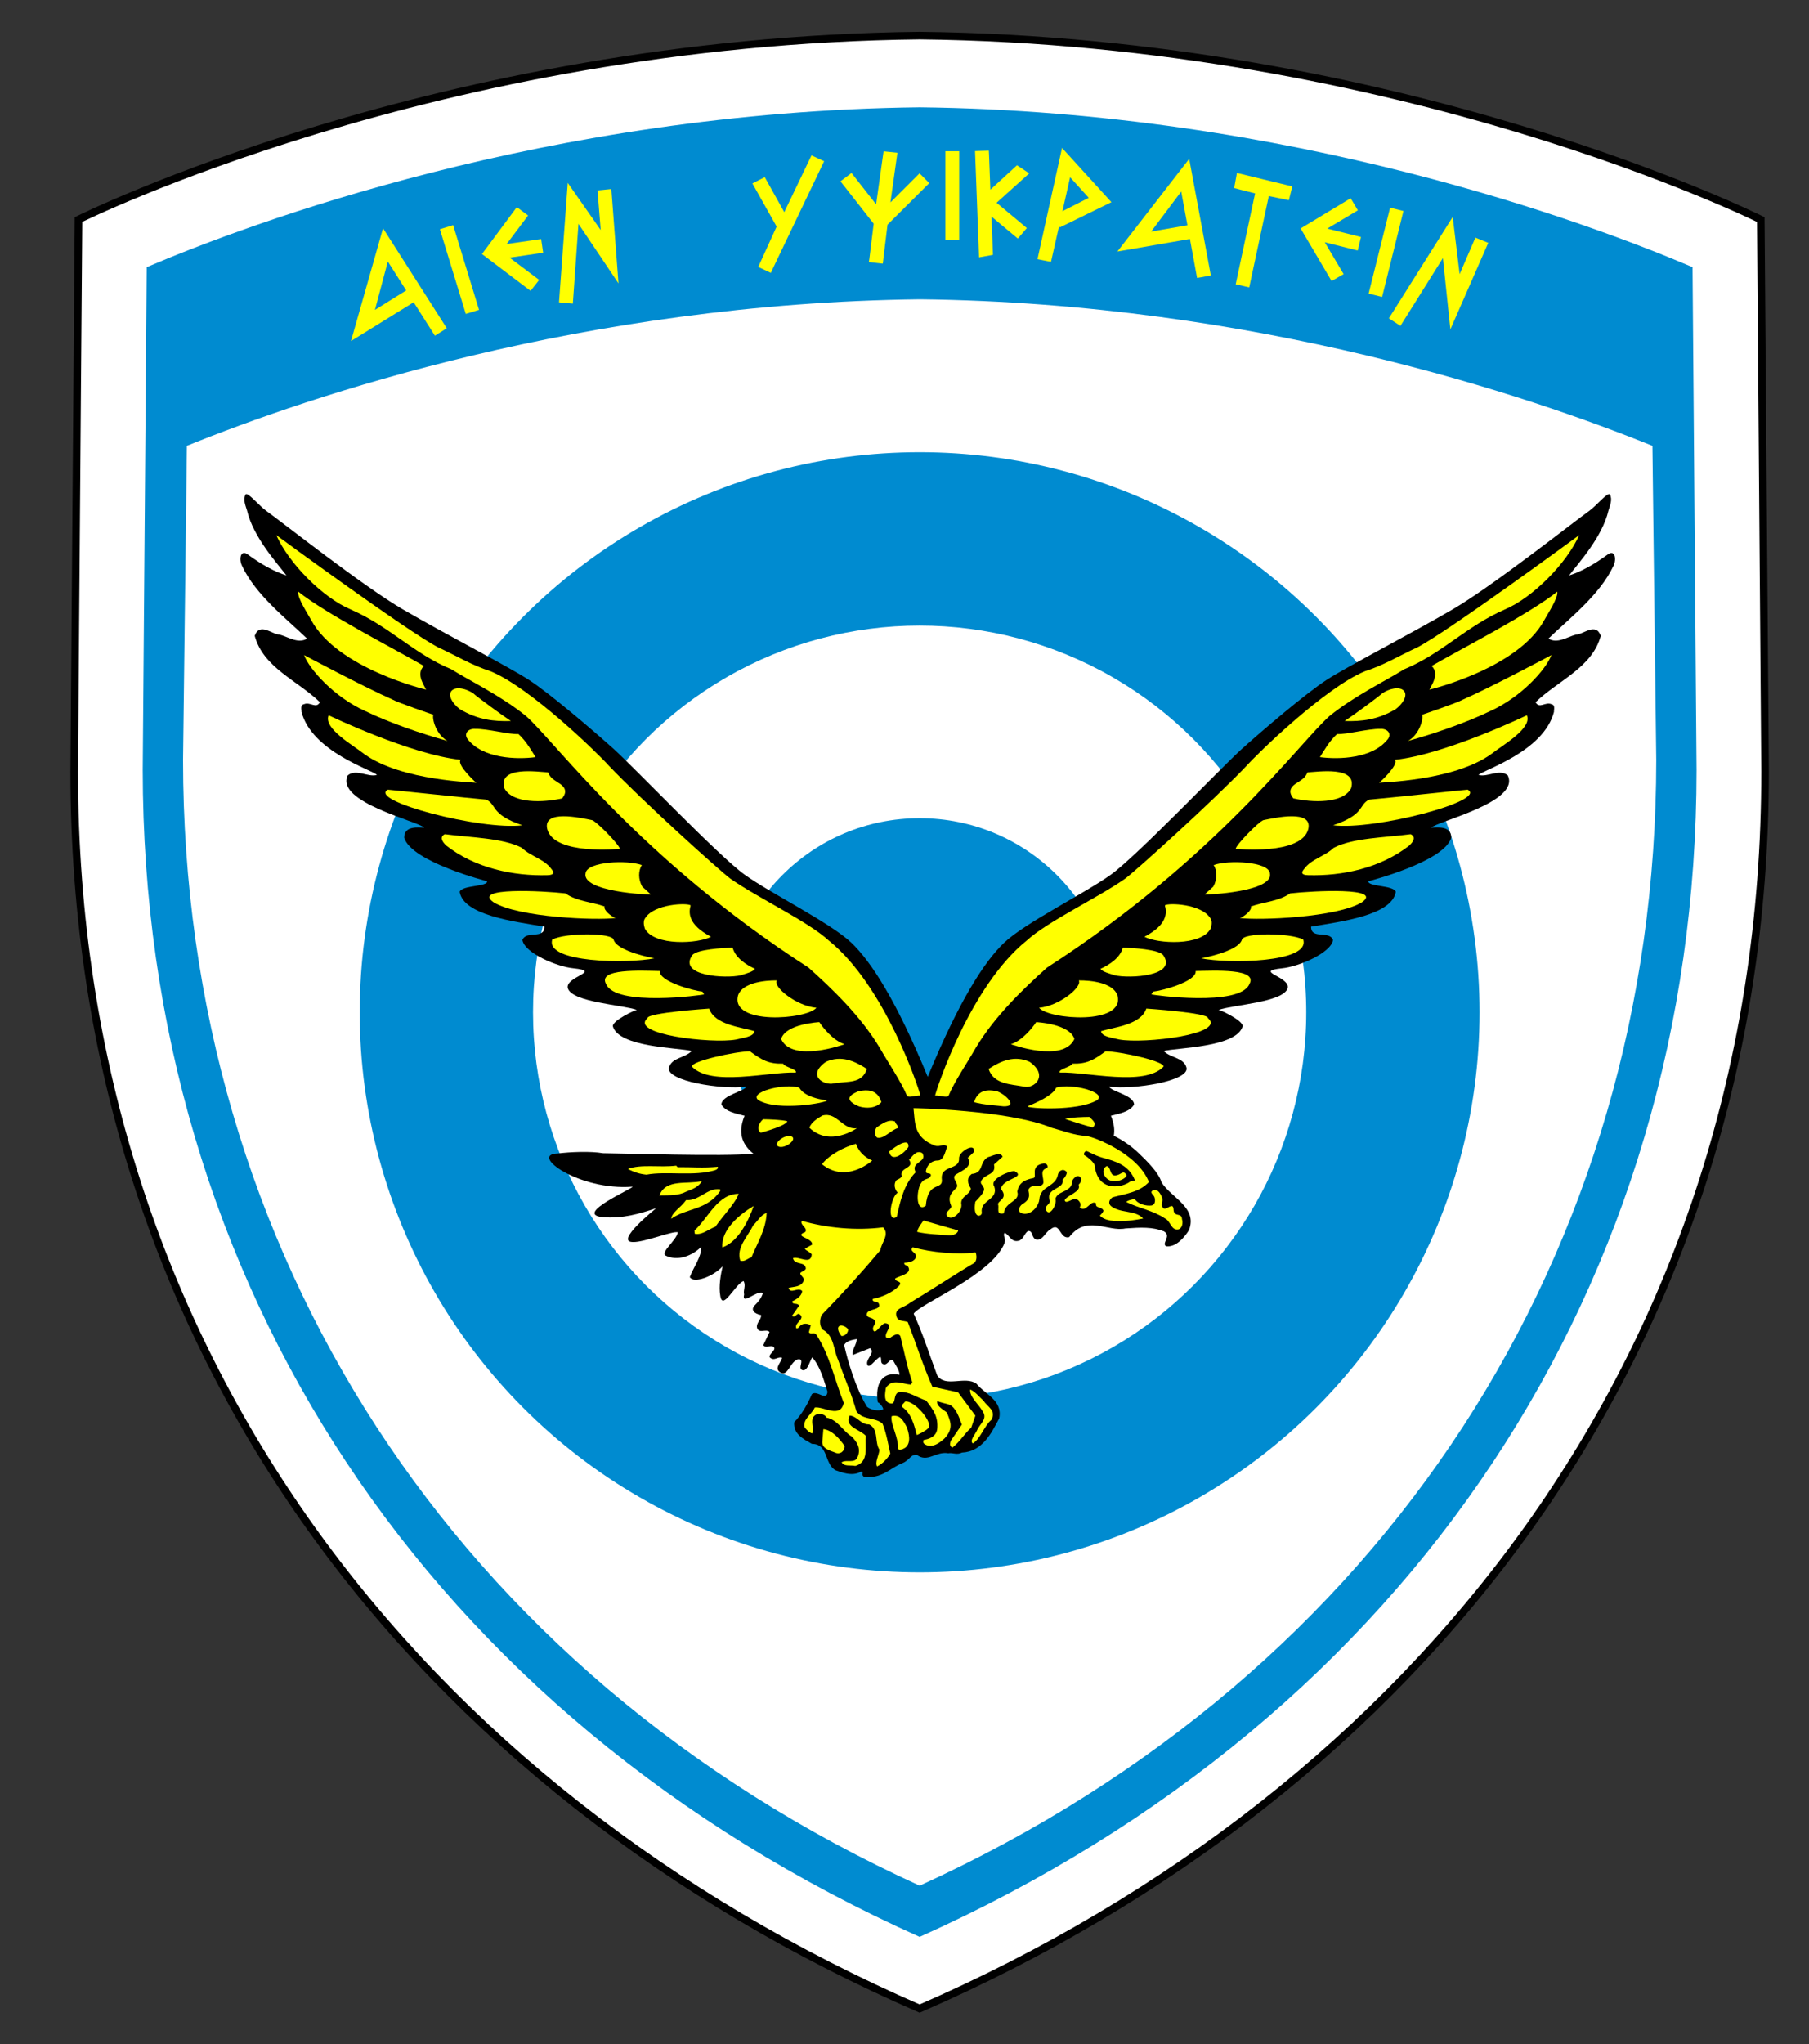
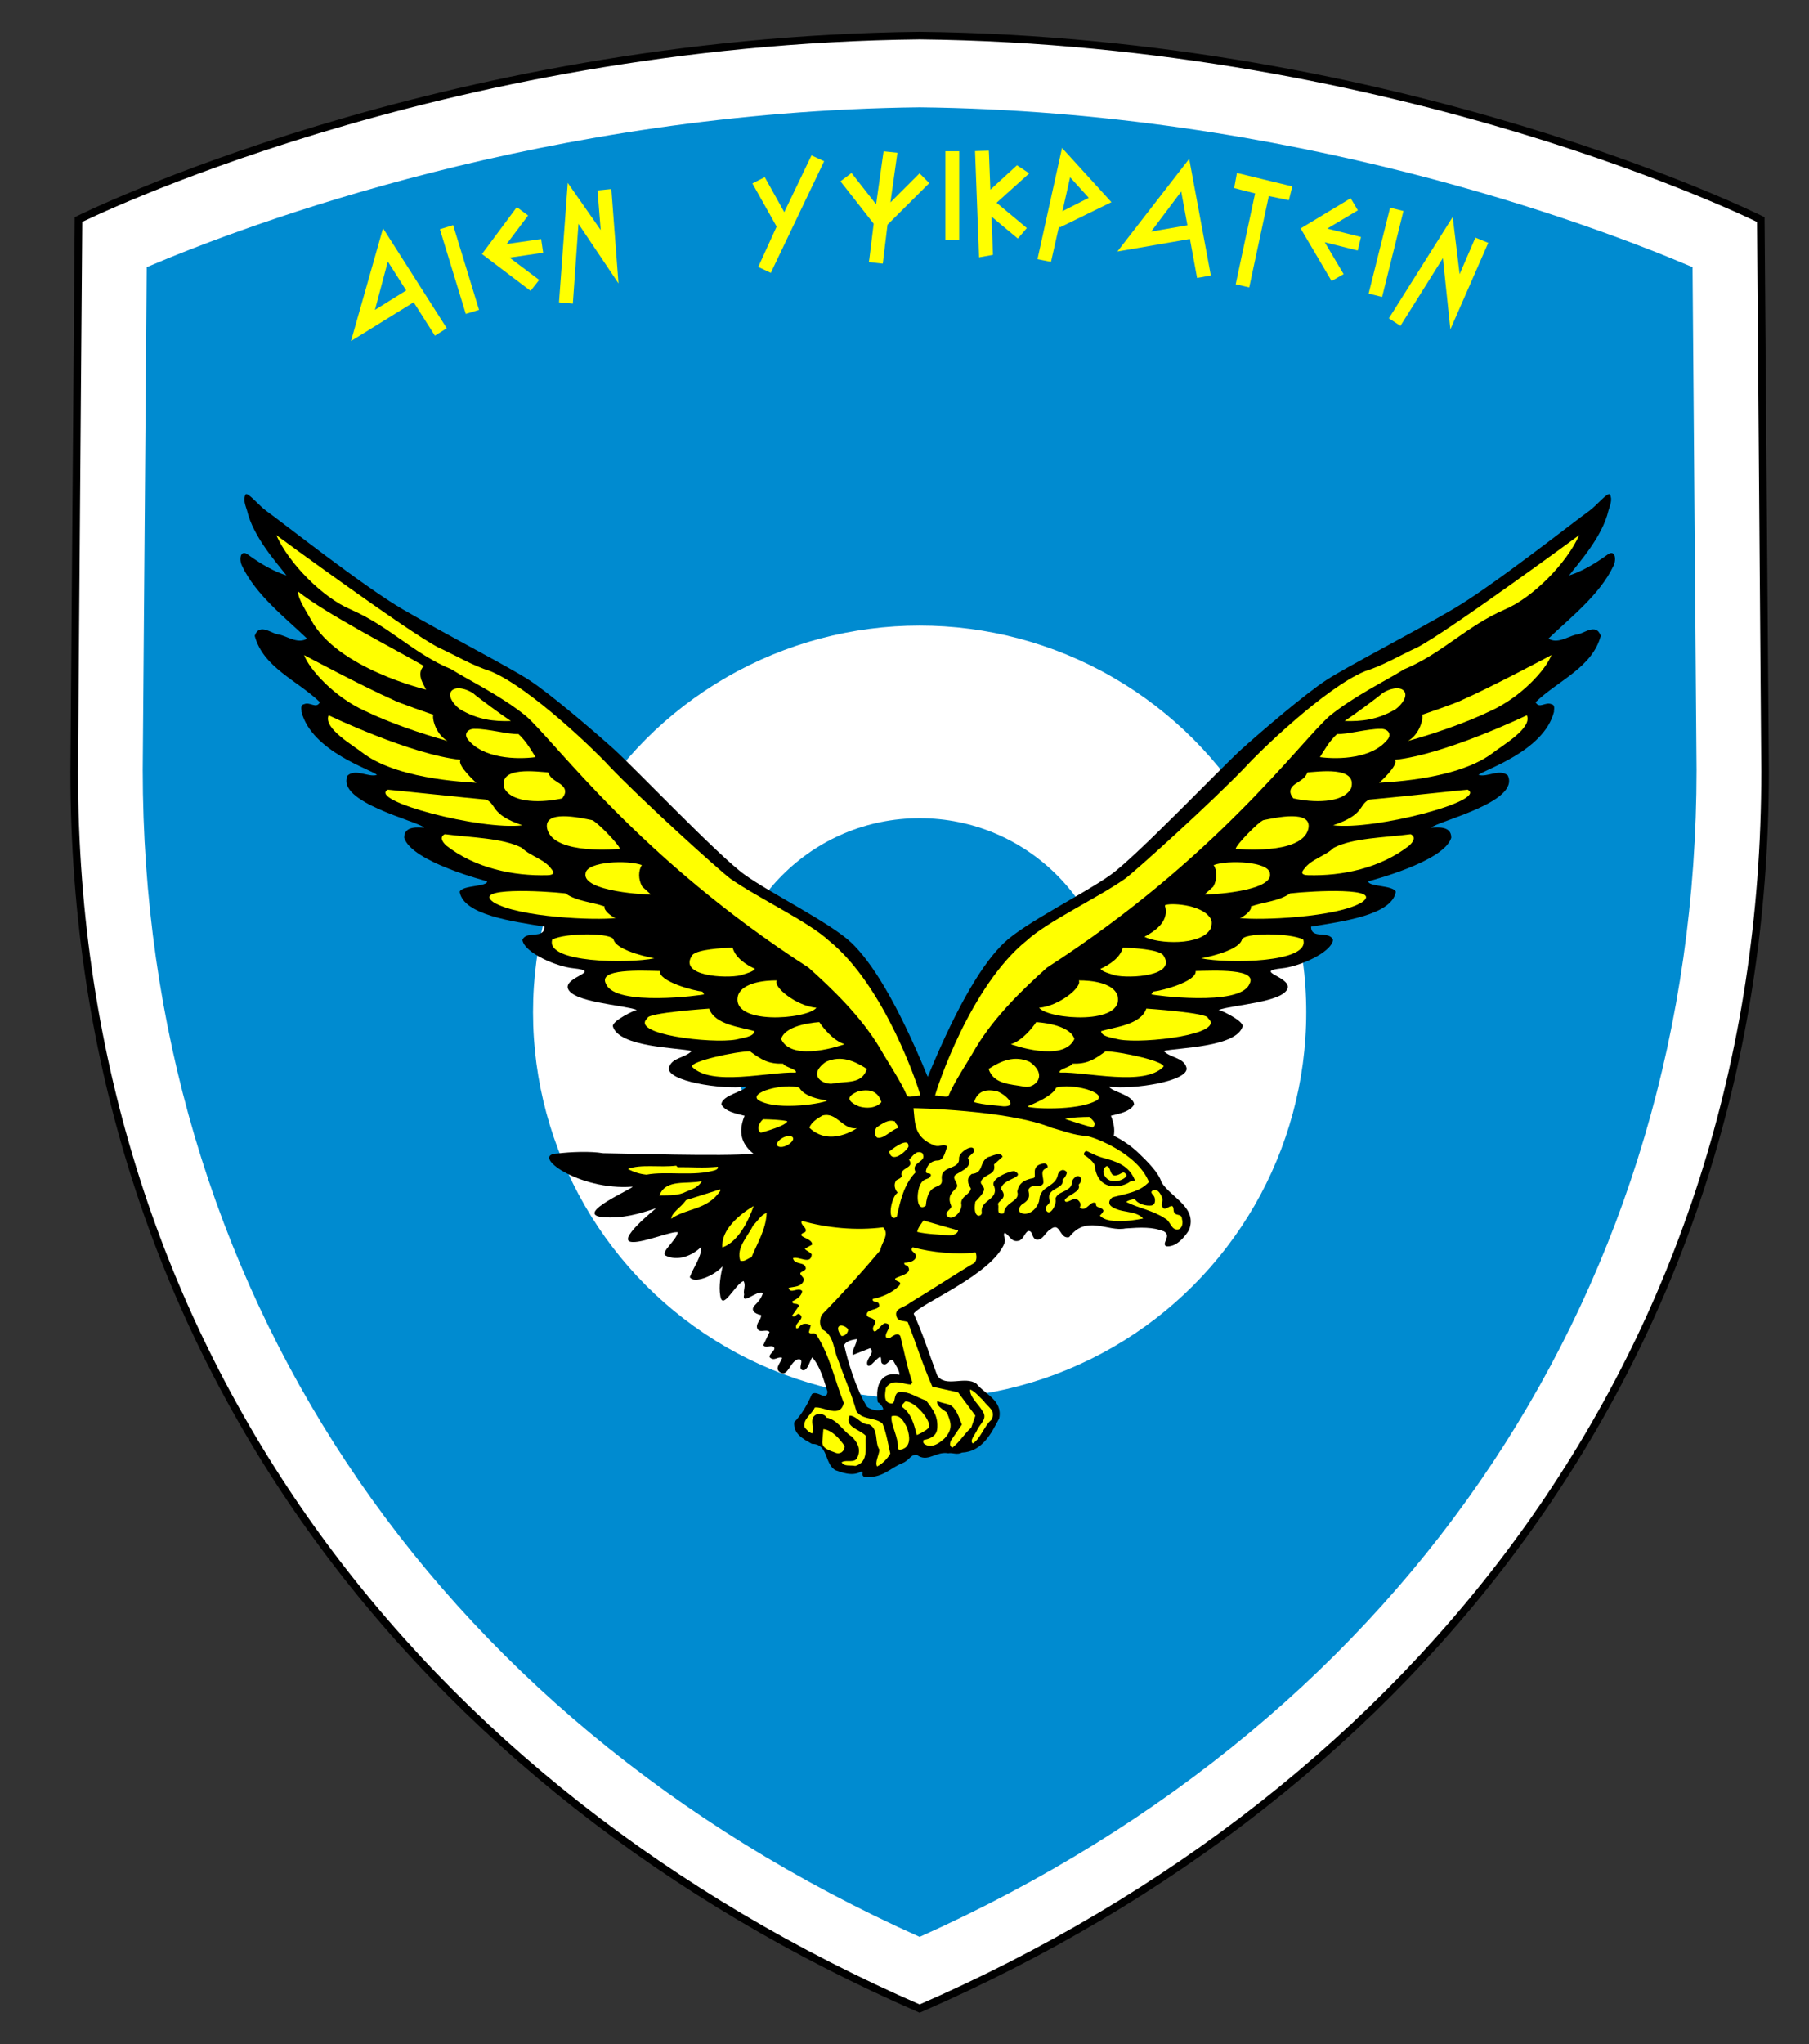
<svg xmlns="http://www.w3.org/2000/svg" xmlns:ns1="http://sodipodi.sourceforge.net/DTD/sodipodi-0.dtd" xmlns:ns2="http://www.inkscape.org/namespaces/inkscape" version="1.1" id="Layer_1" x="0px" y="0px" width="239px" height="270px" viewBox="0 0 239 270" enable-background="new 0 0 239 270" xml:space="preserve" ns1:docname="Seal_of_the_Hellenic_Air_Force.svg" ns2:version="0.92.2 (5c3e80d, 2017-08-06)">
  <rect x="0" y="0" width="239" height="270" fill="#333333" stroke="none" />
  <defs id="defs175" />
  <ns1:namedview pagecolor="#ffffff" bordercolor="#666666" borderopacity="1" objecttolerance="10" gridtolerance="10" guidetolerance="10" ns2:pageopacity="0" ns2:pageshadow="2" ns2:window-width="1280" ns2:window-height="737" id="namedview173" showgrid="false" ns2:zoom="2.4722548" ns2:cx="112.92409" ns2:cy="112.27231" ns2:window-x="-8" ns2:window-y="-8" ns2:window-maximized="1" ns2:current-layer="g166" />
  <g id="g8">
    <path fill="#FFFFFF" stroke="#000000" d="M121.499,265.299C55.728,236.637,9.803,178.841,9.803,101.923l0.566-72.92   c0,0,47.321-23.598,111.13-24.302l0,0c63.812,0.704,111.13,24.302,111.13,24.302l0.568,72.92   C233.197,178.841,187.273,236.637,121.499,265.299L121.499,265.299z" id="path2" />
    <path fill="#0064B1" d="M121.499,255.824c-65.1-29.177-102.641-86.59-102.641-154.136l0.525-66.4   c13.473-5.737,52.927-20.553,102.115-21.113c49.188,0.561,88.644,15.376,102.116,21.113l0.527,66.4   C224.143,169.234,186.6,226.647,121.499,255.824L121.499,255.824z" id="path4" style="fill:#008bd0;fill-opacity:1" />
-     <path fill="#FFFFFF" d="M121.501,249.064c-61.596-28.1-97.316-83.924-97.316-148.69l0.506-41.49   c16.191-6.559,52.353-18.844,96.873-19.354c44.397,0.511,80.556,12.801,96.749,19.357l0.504,41.487   C218.816,165.145,183.094,220.969,121.501,249.064L121.501,249.064z" id="path6" />
  </g>
  <circle fill="#0064B1" cx="121.5" cy="133.703" r="73.974" id="circle10" style="fill:#008bd0;fill-opacity:1" />
  <circle cx="121.5" cy="133.703" r="51.077" id="circle12" style="fill:#ffffff" />
  <circle fill="#0064B1" cx="121.5" cy="133.703" r="25.637" id="circle14" style="fill:#008bd0;fill-opacity:1" />
  <g id="g168" style="fill-rule:nonzero;stroke:none;stroke-opacity:1">
    <path style="fill-rule:nonzero;stroke:none;stroke-opacity:1" d="M 32.619 65.271 C 32.549 65.25 32.492 65.255 32.453 65.291 C 32.071 65.974 32.443 66.788 32.641 67.443 C 33.455 70.952 36.639 74.411 37.838 76.002 C 36.384 75.561 34.611 74.601 32.832 73.305 C 31.772 72.445 31.518 73.857 32 74.787 C 33.807 78.607 37.821 81.697 40.568 84.348 C 39.398 85.07 38.107 84.133 36.928 83.816 C 35.972 83.821 34.31 82.157 33.65 83.977 C 34.768 88.162 39.258 89.855 42.266 92.744 C 41.771 93.682 40.971 92.641 40.158 93.014 C 39.623 93.123 39.863 93.774 39.834 94.025 C 41.203 99.319 49.27 101.714 49.799 102.354 C 48.611 102.703 47.055 101.489 45.936 102.416 C 44.248 105.962 55.333 108.483 56.039 109.322 C 55.332 109.315 53.38 109.006 53.402 110.656 C 54.348 113.849 64.363 116.398 64.363 116.398 C 64.4 117.145 61.103 116.89 60.73 117.781 C 61.205 120.872 67.864 121.716 71.928 122.391 C 71.93 124.136 69.539 122.839 69.021 124.152 C 69.293 125.888 73.641 127.709 75.77 127.896 C 79.672 128.309 74.575 128.995 75.025 130.553 C 75.657 132.393 82.154 132.699 84.141 133.391 C 83.851 133.406 80.927 134.795 80.963 135.541 C 81.748 138.342 89.537 138.365 91.387 138.814 C 90.478 139.773 88.727 139.651 88.379 141.041 C 88.044 142.77 95.239 143.945 98.6 143.535 C 98.339 144.171 95.329 144.651 95.307 145.898 C 95.894 146.868 97.277 147.091 98.371 147.371 C 97.246 150.103 98.491 151.487 99.529 152.385 C 95.683 152.781 81.958 152.331 79.672 152.318 C 77.995 152.027 75.287 152.151 73.676 152.354 C 69.847 152.457 76.488 157.299 83.572 156.736 C 83.667 156.98 75.797 160.344 79.57 160.756 C 82.242 160.999 84.494 160.308 86.703 159.576 C 86.703 159.576 81.057 164.081 83.639 164.049 C 85.138 164.102 88.886 162.547 89.561 162.764 C 89.325 163.898 87.283 165.327 87.922 165.836 C 89.54 166.631 91.434 165.879 92.646 164.689 C 92.709 165.975 91.651 167.317 91.135 168.672 C 91.594 169.564 94.201 168.647 95.471 167.254 C 95.232 168.305 94.932 169.858 95.16 171.135 C 95.445 173.213 97.125 169.625 98.227 169.197 C 98.589 169.802 98.159 170.364 98.312 170.98 C 97.938 172.52 99.987 170.358 100.797 170.777 C 100.583 171.493 100.188 171.927 99.594 172.539 C 99.131 173.268 100.06 173.598 100.564 173.697 C 100.594 174.318 99.866 174.73 100.023 175.387 C 100.27 176.206 101.231 175.453 101.67 175.93 L 100.842 177.674 C 101.283 178.193 101.831 177.5 102.27 177.979 C 102.539 178.349 101.443 178.933 101.709 179.295 C 102.318 179.846 102.739 179.118 103.332 179.34 C 103.194 179.929 102.383 180.632 102.922 181.146 C 104.095 182.189 104.346 179.664 105.545 179.523 C 106.379 179.594 105.236 180.868 106.115 180.992 C 106.739 181.003 107.001 179.715 107.312 179.283 C 108.403 180.529 108.886 182.436 109.328 183.828 C 109.185 185.165 107.986 183.561 107.266 184.137 C 106.744 185.368 105.955 186.799 104.926 187.846 C 104.795 189.432 106.173 190.077 107.254 190.703 C 109.458 190.722 108.869 193.204 110.33 194.172 C 111.1 194.439 112.576 195.06 113.748 194.379 C 114.246 194.356 113.691 194.806 114.162 195.061 C 116.597 195.326 117.616 193.864 119.248 193.244 C 120.234 192.829 120.247 192.108 121.121 192.15 C 122.545 193.245 123.633 191.655 125.268 191.949 C 125.885 191.836 126.409 192.205 127.092 191.859 C 129.787 191.728 130.988 189.289 132.014 187.328 C 132.481 184.941 130.173 184.199 129.004 182.764 C 127.496 181.673 124.894 183.347 123.814 181.656 C 122.811 178.961 121.875 176.03 120.713 173.51 C 121.563 172.18 131.131 168.338 132.727 164.156 C 132.913 163.461 132.43 163.174 132.746 162.826 C 133.473 163.248 133.623 164.187 134.709 163.854 C 135.274 163.536 135.33 162.95 135.811 162.594 C 136.556 162.516 136.217 163.615 136.99 163.74 C 137.824 163.783 138.144 162.687 138.795 162.365 C 140.114 161.303 139.941 163.721 141.256 163.408 C 143.536 160.397 146.376 162.744 148.68 162.258 C 150.747 162.11 152.245 162.045 153.77 162.635 C 154.838 163.248 153.395 164.237 154.074 164.613 C 155.369 164.759 156.471 163.46 157.088 162.473 C 158.23 159.467 154.761 158.221 153.455 156.164 C 153.105 154.893 151.522 153.35 150.488 152.354 C 149.453 151.355 148.318 150.587 147.15 150.016 C 147.284 149.307 147.212 148.444 146.77 147.371 C 147.864 147.092 149.246 146.868 149.832 145.898 C 149.81 144.651 146.798 144.17 146.539 143.535 C 149.898 143.945 157.097 142.769 156.762 141.041 C 156.413 139.651 154.662 139.773 153.752 138.814 C 155.604 138.365 163.393 138.341 164.178 135.541 C 164.214 134.794 161.287 133.405 160.996 133.391 C 162.984 132.699 169.48 132.393 170.113 130.553 C 170.563 128.995 165.467 128.309 169.369 127.896 C 171.499 127.708 175.845 125.888 176.117 124.152 C 175.599 122.839 173.211 124.136 173.213 122.391 C 177.277 121.715 183.934 120.872 184.408 117.781 C 184.036 116.889 180.739 117.144 180.775 116.398 C 180.775 116.398 190.79 113.85 191.736 110.656 C 191.758 109.006 189.806 109.314 189.1 109.322 C 189.806 108.483 200.891 105.962 199.203 102.416 C 198.085 101.489 196.53 102.703 195.342 102.354 C 195.873 101.714 203.939 99.319 205.307 94.025 C 205.278 93.774 205.517 93.123 204.982 93.014 C 204.169 92.641 203.37 93.682 202.875 92.744 C 205.884 89.856 210.371 88.162 211.488 83.977 C 210.828 82.157 209.171 83.822 208.215 83.816 C 207.035 84.133 205.742 85.069 204.572 84.348 C 207.319 81.696 211.335 78.606 213.141 74.787 C 213.625 73.856 213.37 72.445 212.311 73.305 C 210.532 74.601 208.76 75.561 207.307 76.002 C 208.506 74.411 211.688 70.952 212.502 67.443 C 212.699 66.788 213.07 65.974 212.689 65.291 C 212.379 65.002 210.956 66.743 210.008 67.445 C 207.77 69.04 197.142 77.454 191.9 80.5 C 186.003 83.927 178.069 87.992 175.297 89.781 C 172.526 91.569 166.779 96.486 164.086 98.904 C 161.394 101.322 150.247 113.019 146.787 115.51 C 143.327 118.001 135.441 121.877 132.674 124.506 C 130.053 126.996 126.686 132.218 122.57 142.234 C 118.455 132.218 115.091 126.996 112.469 124.506 C 109.701 121.878 101.814 118.002 98.354 115.51 C 94.895 113.019 83.75 101.322 81.057 98.904 C 78.364 96.486 72.617 91.57 69.846 89.781 C 67.075 87.992 59.14 83.927 53.242 80.5 C 48 77.454 37.374 69.041 35.135 67.445 C 34.304 66.831 33.112 65.421 32.619 65.271 z M 113.189 176.865 C 113.185 177.614 112.511 178.272 112.67 178.971 L 114.953 178.07 C 115.644 178.618 114.519 179.381 114.553 180.086 C 114.684 181.103 115.685 179.449 116.297 179.211 C 116.558 179.447 116.214 180.046 116.719 180.188 C 117.353 180.406 117.659 179.02 118.119 179.912 C 118.348 180.358 118.848 181.005 118.836 181.588 C 116.575 181.099 115.585 182.764 115.967 185.213 C 116.176 185.243 116.72 185.901 116.691 186.152 C 116.081 186.431 115.031 186.222 114.547 185.807 C 113.058 183.386 111.986 179.718 111.525 177.656 C 111.83 177.099 112.571 176.978 113.189 176.865 z " id="path16" />
    <g id="g166" style="fill-rule:nonzero;stroke:none;stroke-opacity:1">
      <g id="g64" style="fill-rule:nonzero;stroke:none;stroke-opacity:1;fill:#ffff00;fill-opacity:1">
        <path d="M57.875,85.5c2.38,1.09,4.438,2.361,6.928,3.155c5.254,2.154,14.159,10.824,15.653,12.497     c4.468,4.688,14.553,13.798,16.02,14.891c3.679,2.581,10.278,5.658,13.019,8.185c7.472,6.02,11.896,19.535,12.108,20.48     c-0.484-0.069-1.604,0.365-1.788,0.001c-0.754-1.834-2.409-4.247-3.636-6.391c-2.486-4.118-6.235-7.718-9.364-10.517     c-22.297-14.367-33.368-29.727-37.317-33.223c-3.355-2.708-7.375-4.621-9.888-6.19c-4.962-2.045-8.189-5.683-13.285-7.888     c-3.692-1.566-8.164-6.089-9.825-9.825C37.017,71.065,53.91,83.448,57.875,85.5z" id="path18" style="fill-rule:nonzero;stroke:none;stroke-opacity:1;fill:#ffff00;fill-opacity:1" fill="#FFF200" />
        <path d="M56,87.96c-1.165,1.119,0.233,2.837,0.289,3.125c0,0-11.693-2.767-15.171-9.176     c-0.412-0.77-1.88-2.964-1.711-3.762C43.003,81.053,52.449,85.888,56,87.96z" id="path20" style="fill-rule:nonzero;stroke:none;stroke-opacity:1;fill:#ffff00;fill-opacity:1" fill="#FFF200" />
        <path d="M51.859,92.4c0.727,0.422,5.397,2.006,5.397,2.006c-0.208,0.484,0.346,2.629,1.868,3.459     c-3.243-0.881-7.67-2.395-10.863-3.943c-4.143-1.864-7.413-5.558-8.084-7.396C40.177,86.527,48.037,90.716,51.859,92.4z" id="path22" style="fill-rule:nonzero;stroke:none;stroke-opacity:1;fill:#ffff00;fill-opacity:1" fill="#FFF200" />
        <path d="M62.515,91.569c0.6,0.545,3.857,2.93,4.982,3.667c-2.2,0.066-4.359-0.138-6.78-1.591     c-0.969-0.761-1.591-1.813-1.038-2.422C60.301,90.601,61.689,91.004,62.515,91.569z" id="path24" style="fill-rule:nonzero;stroke:none;stroke-opacity:1;fill:#ffff00;fill-opacity:1" fill="#FFF200" />
        <path d="M60.854,100.357c-0.553,0.691,2.075,3.044,2.075,3.044c-0.045-0.082-9.824-0.208-14.806-3.806     c-1.427-1.136-5.466-3.391-4.705-5.12C43.418,94.476,54.212,99.665,60.854,100.357z" id="path26" style="fill-rule:nonzero;stroke:none;stroke-opacity:1;fill:#ffff00;fill-opacity:1" fill="#FFF200" />
        <path d="M68.49,96.954c1.082,0.981,1.774,2.283,2.269,3.049c-2.478,0.329-6.998,0.216-9.004-2.414     c-0.507-0.73,0.138-1.384,1.038-1.314C64.369,96.239,67.289,97.035,68.49,96.954z" id="path28" style="fill-rule:nonzero;stroke:none;stroke-opacity:1;fill:#ffff00;fill-opacity:1" fill="#FFF200" />
        <path d="M73.706,103.351c1.817,1.019,0.474,2.055,0.601,2.09c-2.507,0.579-6.602,0.728-7.671-1.332     c-0.868-2.992,4.441-2.152,5.774-2.092C72.694,102.751,73.146,102.962,73.706,103.351z" id="path30" style="fill-rule:nonzero;stroke:none;stroke-opacity:1;fill:#ffff00;fill-opacity:1" fill="#FFF200" />
        <path d="M64.245,105.615c1.446,0.678,0.484,1.937,4.774,3.39c-5.466,0.692-20.479-3.251-17.782-4.704     C51.24,104.278,62.176,105.443,64.245,105.615z" id="path32" style="fill-rule:nonzero;stroke:none;stroke-opacity:1;fill:#ffff00;fill-opacity:1" fill="#FFF200" />
        <path d="M78.229,108.326c0.615,0.195,3.59,3.24,3.66,3.793c0,0-8.649,0.899-9.586-2.591     C71.648,106.86,76.717,108.025,78.229,108.326z" id="path34" style="fill-rule:nonzero;stroke:none;stroke-opacity:1;fill:#ffff00;fill-opacity:1" fill="#FFF200" />
        <path d="M68.93,111.979c1.135,1.108,3.024,1.515,3.918,2.802c0.391,0.452,0.391,0.798-0.542,0.816     c-4.464,0.121-9.521-0.909-13.366-3.922c-1.199-1.146-0.156-1.488-0.156-1.488C62.215,110.642,66.39,110.666,68.93,111.979z" id="path36" style="fill-rule:nonzero;stroke:none;stroke-opacity:1;fill:#ffff00;fill-opacity:1" fill="#FFF200" />
        <path d="M84.794,114.264c-0.463,0.729-0.492,1.872,0.054,2.842l1.13,1.025c-0.162,0.091-9.141-0.339-8.614-2.781     C77.529,113.779,82.931,113.564,84.794,114.264z" id="path38" style="fill-rule:nonzero;stroke:none;stroke-opacity:1;fill:#ffff00;fill-opacity:1" fill="#FFF200" />
        <path d="M74.692,118c1.591,1.086,3.455,1.107,5.189,1.729c-0.208,0.485,0.969,1.385,1.453,1.522     c-2.49,0.346-12.865-0.073-16.121-2.076C62.307,117.17,71.648,117.654,74.692,118z" id="path40" style="fill-rule:nonzero;stroke:none;stroke-opacity:1;fill:#ffff00;fill-opacity:1" fill="#FFF200" />
-         <path d="M91.244,119.58c-0.246,0.926-0.431,2.502,2.696,4.149c-1.701,0.914-7.486,1.258-8.739-1.071     c-0.145-0.409-0.258-1.027,0.056-1.416C86.454,119.383,90.77,119.229,91.244,119.58z" id="path42" style="fill-rule:nonzero;stroke:none;stroke-opacity:1;fill:#ffff00;fill-opacity:1" fill="#FFF200" />
        <path d="M81.076,124.147c0.522,1.559,5.378,2.432,5.378,2.432c-3.457,0.708-14.46,0.623-13.491-2.491     C74.83,123.167,80.988,123.189,81.076,124.147z" id="path44" style="fill-rule:nonzero;stroke:none;stroke-opacity:1;fill:#ffff00;fill-opacity:1" fill="#FFF200" />
        <path d="M96.794,125.17c0.355,1.313,1.712,2.23,2.944,2.793c-0.17,0.389-1.384,0.691-1.853,0.853     c-1.972,0.469-8.387,0.116-6.406-2.681C92.128,125.403,95.425,125.195,96.794,125.17z" id="path46" style="fill-rule:nonzero;stroke:none;stroke-opacity:1;fill:#ffff00;fill-opacity:1" fill="#FFF200" />
        <path d="M87.178,128.256c-0.17,1.368,4.449,2.61,5.618,2.72l0.226,0.363c-0.121,0.088-11.688,1.675-12.951-1.366     C78.913,127.895,84.682,128.211,87.178,128.256z" id="path48" style="fill-rule:nonzero;stroke:none;stroke-opacity:1;fill:#ffff00;fill-opacity:1" fill="#FFF200" />
        <path d="M102.616,129.501c-0.499,0.855,2.589,3.375,5.246,3.609c-1.273,1.564-11.444,2.325-10.346-1.658     C98.286,129.347,102.616,129.501,102.616,129.501z" id="path50" style="fill-rule:nonzero;stroke:none;stroke-opacity:1;fill:#ffff00;fill-opacity:1" fill="#FFF200" />
        <path d="M93.695,133.218c0.729,2.167,4.245,2.439,5.975,2.979c-0.088,0.753-1.458,0.859-2.422,1.107     c-3.256,0.583-14.184-0.692-11.693-2.837C85.521,133.761,93.695,133.218,93.695,133.218z" id="path52" style="fill-rule:nonzero;stroke:none;stroke-opacity:1;fill:#ffff00;fill-opacity:1" fill="#FFF200" />
        <path d="M108.245,135.004c0.449,0.685,1.803,2.438,3.342,2.913c0,0-6.903,2.528-8.389-0.683     C103.807,135.21,108.245,135.004,108.245,135.004z" id="path54" style="fill-rule:nonzero;stroke:none;stroke-opacity:1;fill:#ffff00;fill-opacity:1" fill="#FFF200" />
        <path d="M99.081,138.857c1.595,1.17,2.484,1.681,4.394,1.63c0.062,0.412,1.931,0.747,1.66,1.176     c-3.622-0.115-11.139,1.868-13.699-0.762C91.09,140.21,97.128,138.87,99.081,138.857z" id="path56" style="fill-rule:nonzero;stroke:none;stroke-opacity:1;fill:#ffff00;fill-opacity:1" fill="#FFF200" />
        <path d="M114.531,141.183c-0.65,2.025-2.542,1.578-4.395,1.917c-1.264,0.293-3.616-1.021-1.012-2.86     C111.117,139.353,112.857,140.101,114.531,141.183z" id="path58" style="fill-rule:nonzero;stroke:none;stroke-opacity:1;fill:#ffff00;fill-opacity:1" fill="#FFF200" />
        <path d="M105.62,143.669c0,0,0.415,1.245,3.626,1.677c0.056,0.289-6.416,1.479-9.023-0.017     C98.77,144.292,103.631,143.011,105.62,143.669z" id="path60" style="fill-rule:nonzero;stroke:none;stroke-opacity:1;fill:#ffff00;fill-opacity:1" fill="#FFF200" />
        <path d="M116.448,145.578c-0.749,0.826-1.972,0.859-2.965,0.56c-1.913-0.809-1.367-1.474-0.114-1.984     C115.168,143.738,116.054,144.308,116.448,145.578z" id="path62" style="fill-rule:nonzero;stroke:none;stroke-opacity:1;fill:#ffff00;fill-opacity:1" fill="#FFF200" />
      </g>
      <g id="g112" style="fill-rule:nonzero;stroke:none;stroke-opacity:1;fill:#ffff00;fill-opacity:1">
        <path d="M187.268,85.5c-2.38,1.09-4.437,2.361-6.929,3.155c-5.253,2.154-14.158,10.824-15.652,12.497     c-4.469,4.688-14.553,13.798-16.02,14.891c-3.679,2.581-10.277,5.658-13.02,8.185c-7.472,6.02-11.896,19.535-12.106,20.48     c0.483-0.069,1.604,0.365,1.787,0.001c0.754-1.834,2.409-4.247,3.636-6.391c2.486-4.118,6.236-7.718,9.364-10.517     c22.298-14.367,33.367-29.727,37.317-33.223c3.355-2.708,7.376-4.621,9.888-6.19c4.963-2.045,8.19-5.683,13.285-7.888     c3.691-1.566,8.164-6.089,9.824-9.825C208.125,71.065,191.233,83.448,187.268,85.5z" id="path66" style="fill-rule:nonzero;stroke:none;stroke-opacity:1;fill:#ffff00;fill-opacity:1" fill="#FFF200" />
-         <path d="M189.143,87.96c1.165,1.119-0.232,2.837-0.288,3.125c0,0,11.693-2.767,15.171-9.176     c0.411-0.77,1.881-2.964,1.712-3.762C202.139,81.053,192.693,85.888,189.143,87.96z" id="path68" style="fill-rule:nonzero;stroke:none;stroke-opacity:1;fill:#ffff00;fill-opacity:1" fill="#FFF200" />
        <path d="M193.283,92.4c-0.727,0.422-5.397,2.006-5.397,2.006c0.208,0.484-0.346,2.629-1.868,3.459     c3.244-0.881,7.671-2.395,10.863-3.943c4.143-1.864,7.413-5.558,8.084-7.396C204.965,86.527,197.105,90.716,193.283,92.4z" id="path70" style="fill-rule:nonzero;stroke:none;stroke-opacity:1;fill:#ffff00;fill-opacity:1" fill="#FFF200" />
        <path d="M182.628,91.569c-0.601,0.545-3.857,2.93-4.982,3.667c2.2,0.066,4.359-0.138,6.781-1.591     c0.969-0.761,1.59-1.813,1.038-2.422C184.842,90.601,183.453,91.004,182.628,91.569z" id="path72" style="fill-rule:nonzero;stroke:none;stroke-opacity:1;fill:#ffff00;fill-opacity:1" fill="#FFF200" />
        <path d="M184.289,100.357c0.553,0.691-2.076,3.044-2.076,3.044c0.046-0.082,9.825-0.208,14.807-3.806     c1.427-1.136,5.466-3.391,4.704-5.12C201.724,94.476,190.931,99.665,184.289,100.357z" id="path74" style="fill-rule:nonzero;stroke:none;stroke-opacity:1;fill:#ffff00;fill-opacity:1" fill="#FFF200" />
        <path d="M176.651,96.954c-1.081,0.981-1.772,2.283-2.267,3.049c2.478,0.329,6.998,0.216,9.004-2.414     c0.507-0.73-0.138-1.384-1.037-1.314C180.773,96.239,177.854,97.035,176.651,96.954z" id="path76" style="fill-rule:nonzero;stroke:none;stroke-opacity:1;fill:#ffff00;fill-opacity:1" fill="#FFF200" />
        <path d="M171.438,103.351c-1.817,1.019-0.475,2.055-0.601,2.09c2.507,0.579,6.603,0.728,7.67-1.332     c0.869-2.992-4.44-2.152-5.772-2.092C172.448,102.751,171.996,102.962,171.438,103.351z" id="path78" style="fill-rule:nonzero;stroke:none;stroke-opacity:1;fill:#ffff00;fill-opacity:1" fill="#FFF200" />
        <path d="M180.897,105.615c-1.445,0.678-0.484,1.937-4.773,3.39c5.466,0.692,20.479-3.251,17.781-4.704     C193.902,104.278,182.966,105.443,180.897,105.615z" id="path80" style="fill-rule:nonzero;stroke:none;stroke-opacity:1;fill:#ffff00;fill-opacity:1" fill="#FFF200" />
        <path d="M166.914,108.326c-0.615,0.195-3.591,3.24-3.66,3.793c0,0,8.649,0.899,9.587-2.591     C173.495,106.86,168.425,108.025,166.914,108.326z" id="path82" style="fill-rule:nonzero;stroke:none;stroke-opacity:1;fill:#ffff00;fill-opacity:1" fill="#FFF200" />
        <path d="M176.213,111.979c-1.135,1.108-3.024,1.515-3.919,2.802c-0.391,0.452-0.391,0.798,0.543,0.816     c4.463,0.121,9.521-0.909,13.366-3.922c1.198-1.146,0.155-1.488,0.155-1.488C182.928,110.642,178.754,110.666,176.213,111.979z" id="path84" style="fill-rule:nonzero;stroke:none;stroke-opacity:1;fill:#ffff00;fill-opacity:1" fill="#FFF200" />
        <path d="M160.349,114.264c0.464,0.729,0.491,1.872-0.055,2.842l-1.13,1.025c0.162,0.091,9.142-0.339,8.614-2.781     C167.613,113.779,162.212,113.564,160.349,114.264z" id="path86" style="fill-rule:nonzero;stroke:none;stroke-opacity:1;fill:#ffff00;fill-opacity:1" fill="#FFF200" />
        <path d="M170.451,118c-1.592,1.086-3.455,1.107-5.189,1.729c0.207,0.485-0.969,1.385-1.454,1.522     c2.491,0.346,12.865-0.073,16.122-2.076C182.835,117.17,173.495,117.654,170.451,118z" id="path88" style="fill-rule:nonzero;stroke:none;stroke-opacity:1;fill:#ffff00;fill-opacity:1" fill="#FFF200" />
        <path d="M153.898,119.58c0.246,0.926,0.431,2.502-2.695,4.149c1.701,0.914,7.485,1.258,8.738-1.071     c0.146-0.409,0.258-1.027-0.056-1.416C158.688,119.383,154.373,119.229,153.898,119.58z" id="path90" style="fill-rule:nonzero;stroke:none;stroke-opacity:1;fill:#ffff00;fill-opacity:1" fill="#FFF200" />
        <path d="M164.066,124.147c-0.521,1.559-5.378,2.432-5.378,2.432c3.456,0.708,14.461,0.623,13.491-2.491     C170.313,123.167,164.154,123.189,164.066,124.147z" id="path92" style="fill-rule:nonzero;stroke:none;stroke-opacity:1;fill:#ffff00;fill-opacity:1" fill="#FFF200" />
        <path d="M148.348,125.17c-0.354,1.313-1.711,2.23-2.943,2.793c0.169,0.389,1.383,0.691,1.853,0.853     c1.973,0.469,8.387,0.116,6.406-2.681C153.014,125.403,149.719,125.195,148.348,125.17z" id="path94" style="fill-rule:nonzero;stroke:none;stroke-opacity:1;fill:#ffff00;fill-opacity:1" fill="#FFF200" />
        <path d="M157.966,128.256c0.169,1.368-4.45,2.61-5.618,2.72l-0.227,0.363c0.119,0.088,11.687,1.675,12.95-1.366     C166.23,127.895,160.461,128.211,157.966,128.256z" id="path96" style="fill-rule:nonzero;stroke:none;stroke-opacity:1;fill:#ffff00;fill-opacity:1" fill="#FFF200" />
        <path d="M142.526,129.501c0.499,0.855-2.589,3.375-5.246,3.609c1.273,1.564,11.445,2.325,10.346-1.658     C146.856,129.347,142.526,129.501,142.526,129.501z" id="path98" style="fill-rule:nonzero;stroke:none;stroke-opacity:1;fill:#ffff00;fill-opacity:1" fill="#FFF200" />
        <path d="M151.448,133.218c-0.729,2.167-4.245,2.439-5.976,2.979c0.089,0.753,1.458,0.859,2.423,1.107     c3.256,0.583,14.183-0.692,11.692-2.837C159.622,133.761,151.448,133.218,151.448,133.218z" id="path100" style="fill-rule:nonzero;stroke:none;stroke-opacity:1;fill:#ffff00;fill-opacity:1" fill="#FFF200" />
        <path d="M136.897,135.004c-0.448,0.685-1.804,2.438-3.343,2.913c0,0,6.903,2.528,8.39-0.683     C141.336,135.21,136.897,135.004,136.897,135.004z" id="path102" style="fill-rule:nonzero;stroke:none;stroke-opacity:1;fill:#ffff00;fill-opacity:1" fill="#FFF200" />
        <path d="M146.062,138.857c-1.595,1.17-2.484,1.681-4.395,1.63c-0.061,0.412-1.93,0.747-1.66,1.176     c3.622-0.115,11.14,1.868,13.699-0.762C154.053,140.21,148.014,138.87,146.062,138.857z" id="path104" style="fill-rule:nonzero;stroke:none;stroke-opacity:1;fill:#ffff00;fill-opacity:1" fill="#FFF200" />
        <path d="M130.612,141.183c0.649,2.025,2.871,2.009,4.724,2.349c1.265,0.292,3.287-1.453,0.684-3.292     C134.026,139.353,132.285,140.101,130.612,141.183z" id="path106" style="fill-rule:nonzero;stroke:none;stroke-opacity:1;fill:#ffff00;fill-opacity:1" fill="#FFF200" />
        <path d="M139.522,143.669c0,0-0.138,1.004-3.771,2.456c-0.055,0.289,6.561,0.699,9.169-0.796     C146.372,144.292,141.512,143.011,139.522,143.669z" id="path108" style="fill-rule:nonzero;stroke:none;stroke-opacity:1;fill:#ffff00;fill-opacity:1" fill="#FFF200" />
        <path d="M128.693,145.578c1.143,0.34,2.952,0.432,3.841,0.547c1.972,0.104,0.492-1.461-0.76-1.972     C129.975,143.738,129.089,144.308,128.693,145.578z" id="path110" style="fill-rule:nonzero;stroke:none;stroke-opacity:1;fill:#ffff00;fill-opacity:1" fill="#FFF200" />
      </g>
      <path d="M104.028,148.098c-0.22,0.592-2.831,1.321-3.528,1.521c-0.554-0.483-0.29-1.215,0.306-1.784    C101.555,147.841,103.268,147.891,104.028,148.098z" id="path114" style="fill-rule:nonzero;stroke:none;stroke-opacity:1;fill:#ffff00;fill-opacity:1" fill="#FFF200" />
      <path d="M140.698,147.786c1.488,0.52,2.971,0.941,3.668,1.142c0.554-0.484,0.151-0.835-0.445-1.404    C143.173,147.528,141.46,147.578,140.698,147.786z" id="path116" style="fill-rule:nonzero;stroke:none;stroke-opacity:1;fill:#ffff00;fill-opacity:1" fill="#FFF200" />
      <path d="M113.208,149.019c0,0-3.576,2.538-6.279-0.067c0.256-0.721,1.088-1.251,1.736-1.614    C110.593,146.827,111.309,149.277,113.208,149.019z" id="path118" style="fill-rule:nonzero;stroke:none;stroke-opacity:1;fill:#ffff00;fill-opacity:1" fill="#FFF200" />
      <path d="M118.632,148.995c-0.982,0.296-1.88,1.504-2.764,1.257c-0.392-0.355-0.335-0.899-0.065-1.328    c0.725-0.491,1.606-1.157,2.456-0.784C118.275,148.472,118.697,148.617,118.632,148.995z" id="path120" style="fill-rule:nonzero;stroke:none;stroke-opacity:1;fill:#ffff00;fill-opacity:1" fill="#FFF200" />
      <path d="M102.851,151.435c-0.829-0.362,0.914-1.714,1.731-1.331C105.399,150.486,103.681,151.796,102.851,151.435z    " id="path122" style="fill-rule:nonzero;stroke:none;stroke-opacity:1;fill:#ffff00;fill-opacity:1" fill="#FFF200" />
      <path d="M120.019,151.473c-0.343,0.639-2.222,2.299-2.547,0.622C117.472,152.095,120.15,149.887,120.019,151.473z" id="path124" style="fill-rule:nonzero;stroke:none;stroke-opacity:1;fill:#ffff00;fill-opacity:1" fill="#FFF200" />
-       <path d="M115.237,153.286c0,0-3.39,3.113-6.642,0.485c0.97-1.287,3.102-2.341,4.498-2.699    C113.092,151.072,113.477,152.548,115.237,153.286z" id="path126" style="fill-rule:nonzero;stroke:none;stroke-opacity:1;fill:#ffff00;fill-opacity:1" fill="#FFF200" />
      <path d="M89.518,154.161c2.035-0.017,3.248,0.132,5.317-0.052c0.093,0.204-0.148,0.382-0.312,0.432    c-2.783,0.883-6.479,0.106-9.114,0.609c-0.876-0.082-1.678-0.334-2.447-0.755c1.713-0.664,4.19-0.161,6.379-0.434L89.518,154.161z    " id="path128" style="fill-rule:nonzero;stroke:none;stroke-opacity:1;fill:#ffff00;fill-opacity:1" fill="#FFF200" />
      <path d="M121.846,152.298c0.767,1.25-1.608,1.117-0.874,2.536c-1.585,1.615-2.054,3.924-2.499,5.898    c-1.368,0.856-0.755-2.706,0.135-3.207c-0.391-0.354-0.597-1.176-0.163-1.654c0.243-0.137,0.612-0.237,0.681-0.532    c-0.348-1.188,1.782-0.959,0.975-2.167C120.539,152.777,121.034,151.838,121.846,152.298z" id="path130" style="fill-rule:nonzero;stroke:none;stroke-opacity:1;fill:#ffff00;fill-opacity:1" fill="#FFF200" />
      <path d="M138.975,148.972c1.6,0.421,2.916,0.979,4.54,1.066c1.059,0.135,6.805,2.33,8.276,6.082    c-1.224,1.348-3.124,1.564-4.807,2.021c-0.402,0.269-0.612,0.749-0.235,1.133c1.255,1.021,3.226,0.509,4.278,1.662    c0,0-4.517,1.033-5.713-0.387c0,0,0.438-0.396,0.468-0.646c-0.194-0.573-1.136-0.277-0.961-0.951    c-0.735-0.588-1.32,1.321-2.178,0.521c0.312-0.431-0.076-0.929-0.427-1.103c-0.445-0.208-1.449,0.795-1.552,0.138    c0.34-0.681,2.253-1.085,1.834-2.021c0.275-0.305,0.448-0.573,0.287-0.929c-0.311-0.4-0.652-0.218-0.989,0.173    c-0.337,0.39,0.079,0.874-0.846,1.412c-0.442,0.313-1.268,0.436-1.521,1.196c0.281,0.65-0.771,2.556-1.26,1.434    c-0.153-0.575,0.626-0.712,0.522-1.195c-0.624-1.716,2.006-1.453,1.694-2.778c0.283-0.18,0.658-0.854,0.521-1.027    c-0.482-0.517-1.039-0.104-1.135,0.351c-0.291,1.718-2.341,1.444-2.458,3.32c-0.074,0.688-0.783,1.824-1.903,1.88    c-1.25-0.085-0.731-1.02-0.353-1.272c1.419-0.819,0.71-1.654,0.819-1.951c0.497-0.896,1.537-0.033,1.957-0.801    c0.129-0.755-0.583-1.718,0.483-2.02c0.202-0.13,0.063-0.684-0.456-0.613c-1.902,0.331-0.727,1.833-1.35,1.937    c-1.487,0.276-1.913,0.853-2.117,1.777c0.439,1.35-1.585,1.267-1.772,2.87c-1.092,0.266-0.574-0.72-0.763-1.167    c-0.086-0.471,1.4-0.782,0.4-2.015c0.056-1.416,3.387-1.501,1.798-2.374c-0.486-0.13-3.427,1.012-2.699,2.016    c0.585,1.8-1.857,1.738-1.653,3.391c0.061,0.311-0.236,0.543-0.527,0.448c-0.555-0.305-0.389-1.359-0.328-1.819    c0.592-0.651,1.331-1.328,1.124-1.847c-0.208-0.52-0.538-0.501-0.312-0.969c0.578-0.942,1.979-0.713,1.66-2.11l1.145-1.027    c-0.326-0.731-1.405-0.051-1.939,0.059c-1.174,0.639-0.532,2.099-2.147,2.219c-0.761,0.619-0.522,1.23-0.115,1.918    c-0.086,0.793-1.321,1.02-1.275,1.973c0.261,1.068-1.306,2.539-1.917,1.589c-0.253-0.503,0.715-0.883,0.604-1.234    c-0.471-1.14-0.161-1.612,0.712-2.443c0.368-0.596-0.894-1.288-0.004-1.788c0.889-0.542,2.153-1.019,1.476-2.149l0.795-0.745    c0.28-1.38-1.969-0.099-1.955,0.802c0.119,1.615-2.411,0.865-2.28,2.688c0.248,1.692-1.815,0.113-2.111,3.595    c-1.261,0.878-1.258-1.671-0.757-2.749c0.5-1.078,1.177-0.557,1.434-1.274c-0.026-0.539-0.966,0.129-0.554-0.946    c0.187-0.485,0.698-1.018,1.456-1.011c0.758,0.008,0.986-1.086,1.24-1.847c-0.521-0.474-0.935,0.134-1.627-0.129    c-2.798-1.061-2.595-2.948-2.817-4.934C120.685,146.369,133.206,146.592,138.975,148.972z M143.487,152.035    c-0.359,0.167-0.267,0.512-0.267,0.512c0.464,0.254,1.17,0.85,1.388,1.293c0.406,3.897,3.943,2.905,4.704,2.215l0.64-0.136    c-0.812-2.079-2.559-2.524-4.306-3.013C144.554,152.601,143.625,151.972,143.487,152.035z" id="path132" style="fill-rule:nonzero;stroke:none;stroke-opacity:1;fill:#ffff00;fill-opacity:1" fill="#FFF200" />
      <path d="M92.724,155.999c-0.378,0.768-1.318,1.104-2.052,1.389c-1.054,0.551-2.262,0.484-3.549,0.505    C87.969,155.649,90.794,156.467,92.724,155.999z" id="path134" style="fill-rule:nonzero;stroke:none;stroke-opacity:1;fill:#ffff00;fill-opacity:1" fill="#FFF200" />
      <path d="M147.343,155.256c0.828-0.066,1-0.797,1.493-0.072c0.109,0.535-2.287,1.648-3.017-0.132    c-0.139-0.485,0.06-0.848,0.384-1.028C146.822,154.082,146.555,155.294,147.343,155.256z" id="path136" style="fill-rule:nonzero;stroke:none;stroke-opacity:1;fill:#ffff00;fill-opacity:1" fill="#FFF200" />
-       <path d="M95.146,157.087l0.011,0.208c-1.745,2.578-4.504,2.255-6.471,3.681c0.082-0.877,1.219-1.431,1.958-2.464    C92.437,158.633,93.43,156.839,95.146,157.087z" id="path138" style="fill-rule:nonzero;stroke:none;stroke-opacity:1;fill:#ffff00;fill-opacity:1" fill="#FFF200" />
-       <path d="M97.586,157.676c-0.398,1.224-2.023,2.841-3.072,4.347c-0.898,0.335-1.813,1.169-2.74,0.924l-0.021-0.415    C93.584,160.862,94.801,157.687,97.586,157.676z" id="path140" style="fill-rule:nonzero;stroke:none;stroke-opacity:1;fill:#ffff00;fill-opacity:1" fill="#FFF200" />
+       <path d="M95.146,157.087l0.011,0.208c-1.745,2.578-4.504,2.255-6.471,3.681c0.082-0.877,1.219-1.431,1.958-2.464    z" id="path138" style="fill-rule:nonzero;stroke:none;stroke-opacity:1;fill:#ffff00;fill-opacity:1" fill="#FFF200" />
      <path d="M95.437,164.762c-0.196-2.317,2.24-4.347,4.139-5.479C98.883,161.27,97.521,164.037,95.437,164.762z" id="path142" style="fill-rule:nonzero;stroke:none;stroke-opacity:1;fill:#ffff00;fill-opacity:1" fill="#FFF200" />
      <path d="M153.557,158.237c0.112,0.617-0.266,0.861,0.115,1.311c0.381,0.45,1.323-0.923,1.371,0.196    c0.047,1.118,1.086,0.323,1.12,1.292c0.146,0.45,0.068,1.176-0.485,1.349c-0.947,0.171-1.019-1.125-1.783-1.463    c-1.547-1.046-3.431-1.329-5.093-2.162c0.236-0.261,0.735-0.285,1.102-0.428c0.409,0.728,1.574,0.979,2.205,0.89    c0.629-0.089,0.531-0.938,0.355-1.222c-0.177-0.284-0.608-0.554-0.121-0.784C153.038,156.975,153.369,157.789,153.557,158.237z" id="path144" style="fill-rule:nonzero;stroke:none;stroke-opacity:1;fill:#ffff00;fill-opacity:1" fill="#FFF200" />
      <path d="M99.282,166.072c-0.493,0.106-0.843,0.622-1.475,0.445c-0.583-1.718,1.008-3.208,1.686-4.654    c0.596-0.569,1.014-1.379,1.79-1.667C101.222,162.361,100.025,164.248,99.282,166.072z" id="path146" style="fill-rule:nonzero;stroke:none;stroke-opacity:1;fill:#ffff00;fill-opacity:1" fill="#FFF200" />
      <path d="M116.67,162.109c0.92,0.952-0.234,2.006-0.352,3.009c-2.475,2.947-5.079,5.817-7.771,8.566    c-0.261,0.636-0.311,1.304,0.092,1.906c1.577,0.797,1.458,2.632,2.064,3.974c0.818,2.287,1.802,4.566,2.453,6.863    c0.931,1.201,2.445,0.712,3.445,1.619c0.519,1.263,0.761,2.83,1.023,3.94c-0.303,0.597-1.055,1.382-1.746,1.706    c-0.319-0.566,0.261-1.468,0.308-2.218c-0.672-1.006-0.048-2.699-1.368-3.341c-1.078,0.052-1.505-1.049-2.551-1.165    c-0.756,1.533,1.335,1.805,2.126,2.681c-0.137,1.462,0.457,3.428-1.386,3.975c-0.63-0.136-1.532,0.116-1.812-0.494    c0.77-0.411,1.758,0.247,2.126-0.727c0.445-1.102-0.095-1.948-0.795-2.663c-1.156-0.691-1.811-2.198-3.322-2.498    c-0.318-0.566-0.938-0.495-1.31-0.436c-1.097,0.512-0.249,1.717-0.584,2.522c-0.42-0.104-0.816-0.542-1.039-0.864    c-0.177-1.071,0.999-1.669,1.371-2.56c1.155-0.182,3.357,1.499,3.836-0.603c-1.231-3.099-1.841-6.228-3.595-8.969    c-0.356-0.481-0.705,0.034-1.015-0.366l0.246-0.927c-0.426-0.229-0.887-0.29-1.289-0.021c-0.202,0.135-0.31,0.473-0.602,0.445    c-0.41-0.729,1.391-1.314,0.322-1.928c-0.375-0.024-0.511,0.606-0.902,0.252l0.933-1.334c-0.23-0.446-0.917-0.039-0.901-0.579    c0.529-0.234,1.256-0.685,1.306-1.353c-0.57-0.596-1.515,0.489-1.808-0.411c0.739-0.202,1.701-0.082,2.029-1.013    c0.104-0.422-0.786-0.793-0.342-1.064c0.201-0.134,0.448-0.188,0.602-0.444c-0.009-1.038-1.518-0.425-1.69-1.414    c0.776-0.287,2.375,0.965,2.469-0.494c-0.266-0.36-0.729-0.463-0.909-0.746l0.971-0.546c0.08-0.918-2.545-1.04-0.912-1.66    c0.388-0.558-0.795-0.958-0.446-1.474C109.193,162.182,113.078,162.575,116.67,162.109z" id="path148" style="fill-rule:nonzero;stroke:none;stroke-opacity:1;fill:#ffff00;fill-opacity:1" fill="#FFF200" />
      <path d="M126.585,162.522c-0.021,0.418-0.728,0.693-1.217,0.659c-1.379-0.141-2.834-0.152-4.179-0.461    c-0.022-0.456,0.829-1.512,0.829-1.512L126.585,162.522z" id="path150" style="fill-rule:nonzero;stroke:none;stroke-opacity:1;fill:#ffff00;fill-opacity:1" fill="#FFF200" />
      <path d="M128.885,165.422c0.137,0.243,0.259,1.111-0.225,1.426c-1.668,0.954-5.604,3.529-8.373,5.189    c-0.806,0.659-1.798,0.691-1.899,1.46c0.032,1.169,0.998,0.865,1.551,1.129c1.095,2.856,2.025,5.763,3.241,8.529l3.402,0.749    l2.284,3.078l-0.553,1.591c-0.957,0.836-1.488,1.875-2.491,2.63c-0.427-0.229-0.285-0.598-0.218-0.893l1.476-2.149    c-0.38-0.979-0.773-2.218-1.624-2.622c-0.508-0.184-1.295-0.287-1.604-0.504c-0.284,0.733,1.207,1.366,1.277,1.601    c0.429,1.102,0.9,2.007-0.33,3.341c-0.638,0.571-1.469,1.227-2.367,0.904c-0.208-0.094-0.593-0.22-0.407-0.687    c0.617-0.114,1.633-0.367,1.79-1.413c0.171-1.63-0.486-2.558-1.462-3.798c-1.182-0.359-2.306-1.26-3.545-1.116    c-0.987,0.214-0.191,2.045-1.513,1.361c-0.515-0.349-0.348-1.188-0.29-1.69c-0.016-0.33,0.384-0.642,0.667-0.821    c0.896-0.377,1.793,0.12,2.668,0.161l0.193-0.3c-0.677-1.963-1.071-4.063-1.586-6.116c-0.355-0.481-0.815-0.085-1.22,0.142    c-0.075,0.17-0.623,0.277-0.688-0.049c-0.155-0.615,1.126-1.635-0.087-1.783c-0.62,0.072-1.371,1.763-1.624,0.786    c-0.027-0.539,0.625-0.82,0.104-1.294c-0.305-0.276-1.008-0.2-0.909-0.746c0.16-0.72,2.082-0.428,1.544-1.411    c-0.178-0.241-0.868-0.076-0.766-0.538c1.316-0.271,2.536-0.83,3.41-1.661c0.746-0.776-0.609-0.554-0.425-1.061    c0.647-0.364,2.209-0.614,1.714-1.497c-0.139-0.284-0.591-0.179-0.526-0.557c0.622-0.029,1.366-0.152,1.541-0.78    c0.094-0.628-0.936-0.688-0.436-1.267C123.065,165.413,126.366,165.753,128.885,165.422z" id="path152" style="fill-rule:nonzero;stroke:none;stroke-opacity:1;fill:#ffff00;fill-opacity:1" fill="#FFF200" />
      <path d="M112.055,175.565c0.02,0.415-0.346,0.9-0.879,0.9c-0.297-0.347-0.772-1.188-0.159-1.384    C111.501,175.012,111.922,175.405,112.055,175.565z" id="path154" style="fill-rule:nonzero;stroke:none;stroke-opacity:1;fill:#ffff00;fill-opacity:1" fill="#FFF200" />
      <path d="M129.975,185.044c0.409,0.729,1.729,1.246,0.983,2.514c-0.88,0.707-1.465,2.545-2.437,3.091    c-0.477-0.392,0.381-1.254,0.623-1.867c0.418-0.81,1.348-1.409,0.678-2.375c-0.457-0.85-1.766-1.922-1.646-2.884    C128.811,183.779,129.377,184.503,129.975,185.044z" id="path158" style="fill-rule:nonzero;stroke:none;stroke-opacity:1;fill:#ffff00;fill-opacity:1" fill="#FFF200" />
      <path d="M122.571,188.694c-0.236,0.261-1.166,0.751-1.453,0.848c-0.312-1.273-0.719-2.885-1.923-3.699    c-0.14-0.325,0.227-0.468,0.381-0.725C120.813,184.891,123.499,188.109,122.571,188.694z" id="path160" style="fill-rule:nonzero;stroke:none;stroke-opacity:1;fill:#ffff00;fill-opacity:1" fill="#FFF200" />
      <path d="M119.803,188.504c0.278,0.761,0.623,2.101-0.221,2.724c-0.401,0.252-0.818,0.355-0.956,0.113    c0.139-1.453-1.03-3.282-0.83-4.29C118.907,186.789,119.32,187.604,119.803,188.504z" id="path162" style="fill-rule:nonzero;stroke:none;stroke-opacity:1;fill:#ffff00;fill-opacity:1" fill="#FFF200" />
      <path d="M111.591,190.992c0.032,0.663-0.607,1.194-1.289,0.854c-0.637-0.261-1.77-0.497-1.653-1.5l0.131-1.586    C109.909,188.872,110.965,190.066,111.591,190.992z" id="path164" style="fill-rule:nonzero;stroke:none;stroke-opacity:1;fill:#ffff00;fill-opacity:1" fill="#FFF200" />
    </g>
  </g>
  <path fill="#FFF200" d="M46.373,45.049l8.281-5.127l2.804,4.421l0.408-0.256l0.75-0.469l0.408-0.265l-8.419-13.205L46.373,45.049z   M53.663,38.359l-4.128,2.575l1.704-6.394L53.663,38.359z M107.212,20.522l-3.595,7.499l-2.578-4.62L99.848,24l-0.441,0.231  l3.199,5.696l-2.43,5.334l1.233,0.575l0.426,0.204l7.048-14.75l-1.237-0.567L107.212,20.522z M121.48,22.896l-3.838,3.839  l0.921-6.559l-1.366-0.142l-0.462-0.052l-0.987,7.005l-3.25-4.143l-1.07,0.812l-0.387,0.292l4.386,5.601l-0.563,4.593l-0.07,0.477  l1.365,0.15l0.472,0.052l0.624-5.14l5.515-5.495l-0.943-0.954L121.48,22.896z M71.564,32.051l-0.071-0.478l-4.556,0.66l2.833-3.769  l-1.1-0.818l-0.39-0.287l-4.604,6.193l6.423,4.867l0.834-1.063l0.297-0.387l-3.901-2.938l4.43-0.649L71.564,32.051z M59.412,29.884  l-0.831,0.25l-0.463,0.147l3.421,11.182l1.294-0.398l0.457-0.139l-3.422-11.19L59.412,29.884z M79.407,25.106L78.94,25.15  l0.425,5.238l-4.357-6.236l-1.153,15.784l0.475,0.044l0.866,0.079l0.487,0.043l0.742-10.537l5.29,7.871l-0.946-12.472L79.407,25.106  z M137.068,34.229l0.479,0.099l0.857,0.168l0.451,0.087l1.082-4.788l0.076,0.248l6.826-3.338l-6.527-7.171L137.068,34.229z   M141.379,23.409l2.465,2.72l-3.477,1.769L141.379,23.409z M184.959,27.755l-0.836-0.212l-0.467-0.114l-2.838,11.349l1.316,0.327  l0.467,0.115l2.82-11.35L184.959,27.755z M195.365,31.563l-0.441-0.177l-2.082,4.822l-0.914-7.552l-8.434,13.39l0.398,0.267  l0.727,0.466l0.402,0.267l5.611-8.958l0.988,9.416l5.006-11.428L195.365,31.563z M179.395,27.783l-0.695-1.177l-0.26-0.415  l-6.605,3.984l4.09,6.942l1.174-0.671l0.418-0.239L175.023,32l4.354,1.089l0.32-1.317l0.113-0.466l-4.451-1.114L179.395,27.783z   M163.135,24.398l-0.086,0.441l0.441,0.114l2.328,0.594l-2.561,12.003l1.314,0.3l0.471,0.114l2.588-12.065l2.199,0.45l0.451,0.098  l0.336-1.352l0.121-0.477l-7.318-1.774L163.135,24.398z M125.375,19.975H124.9v11.692h1.35h0.475V19.975h-0.475H125.375z   M134.676,22.032l-0.316-0.204l-3.516,3.224l-0.178-4.672l-0.025-0.477l-1.334,0.035l-0.488,0.017l0.529,14.036l1.434-0.256  l0.404-0.071l-0.188-5.053l3.473,2.897l0.877-1.016l0.316-0.371l-4-3.338l4.313-3.887L134.676,22.032z M147.623,33.223l9.586-1.658  l0.945,5.146l0.486-0.079l0.861-0.161l0.471-0.087l-2.859-15.405L147.623,33.223z M152.084,30.59l3.975-5.29l0.82,4.457  L152.084,30.59z" id="path170" style="fill:#ffff00;fill-opacity:1" />
</svg>